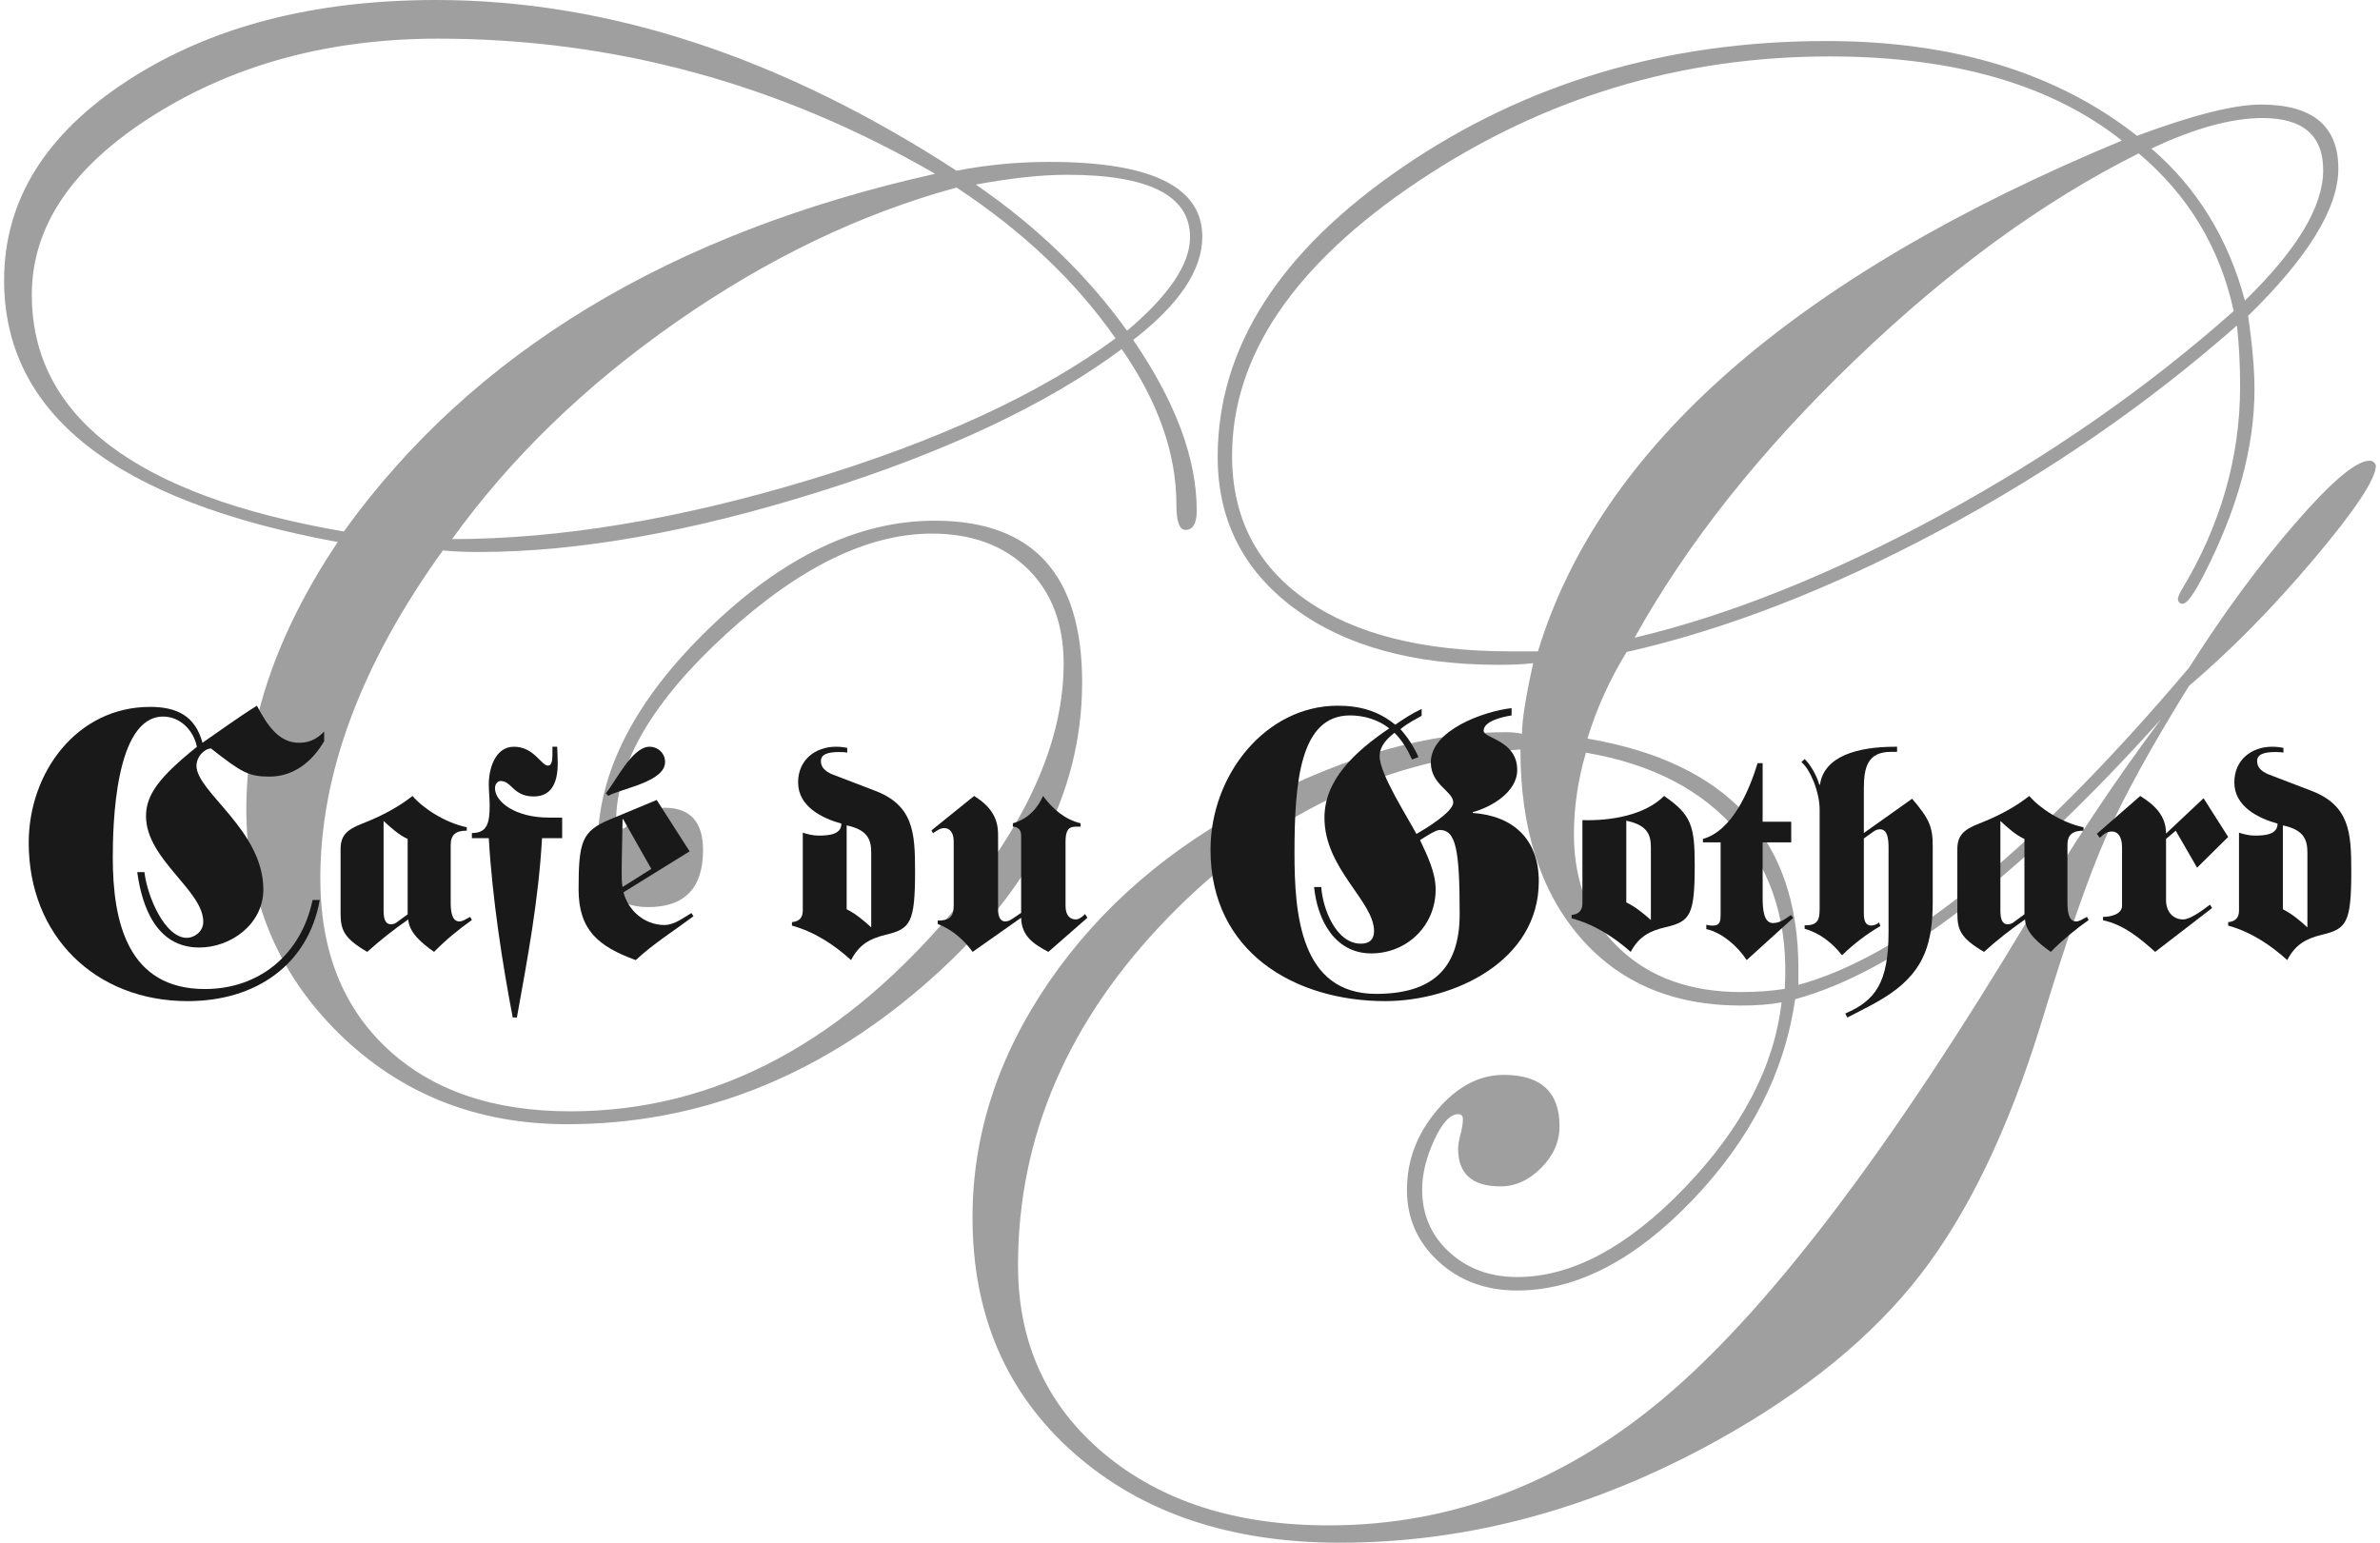
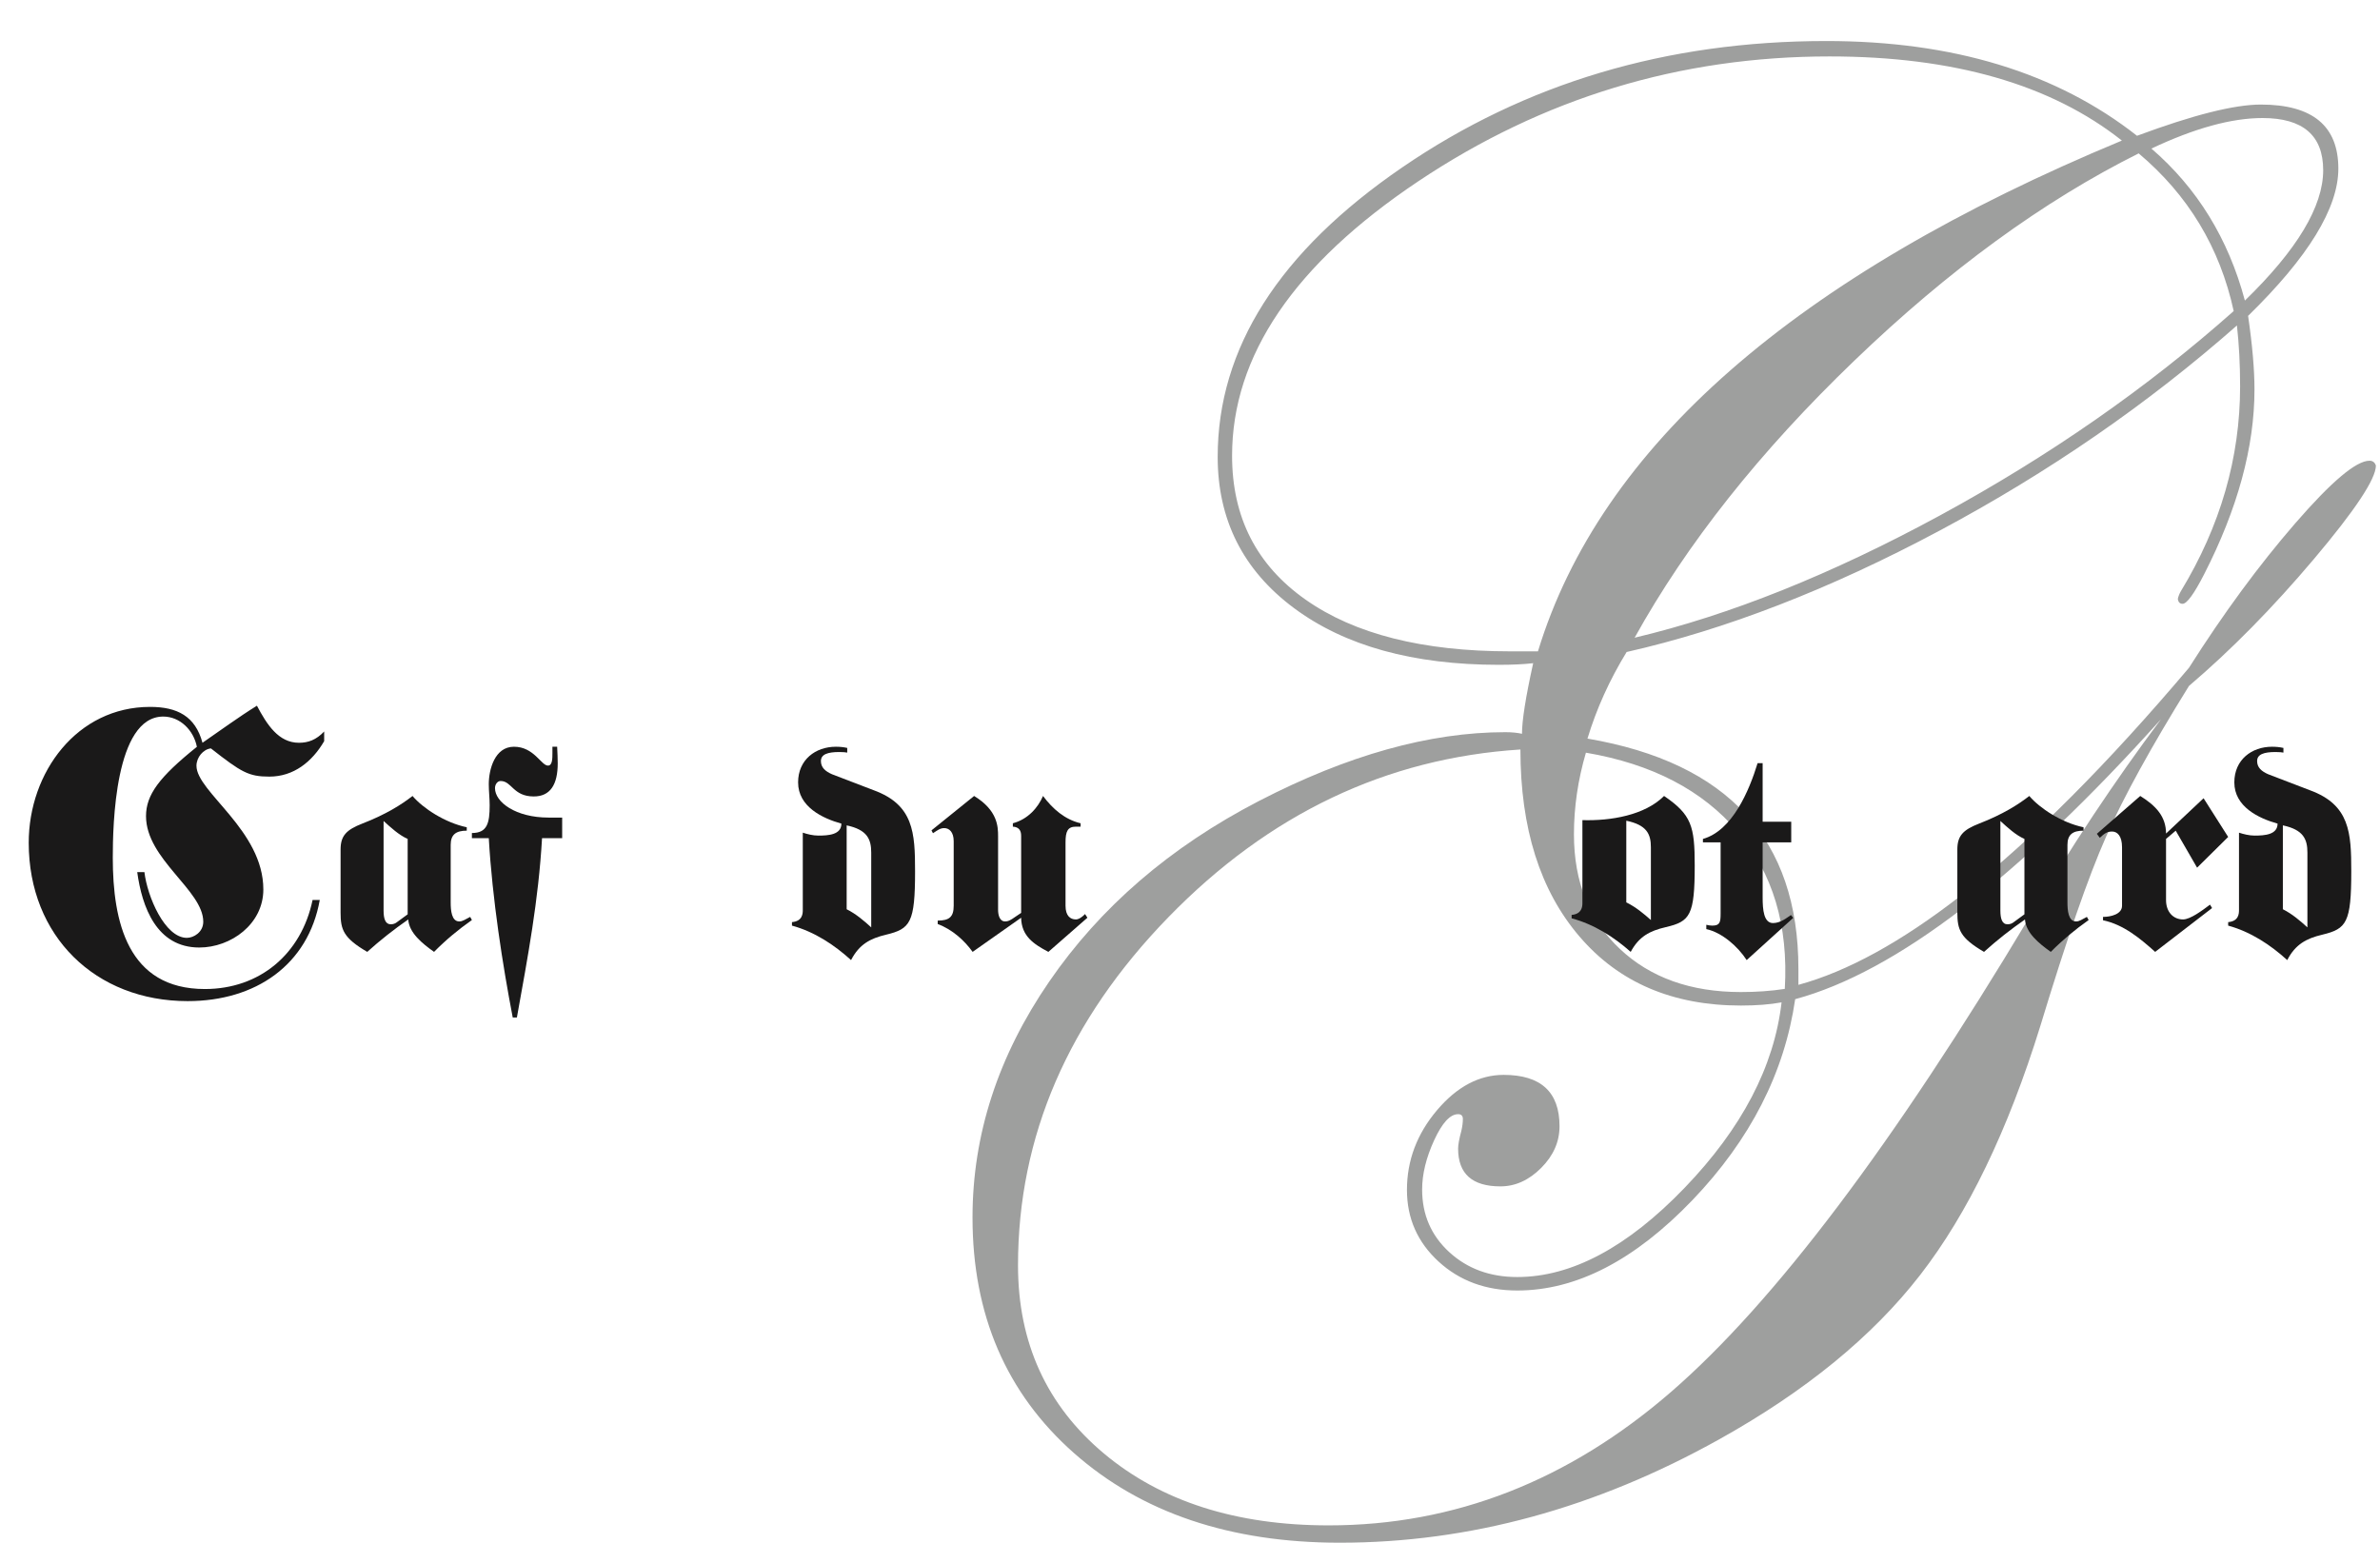
<svg xmlns="http://www.w3.org/2000/svg" width="290px" height="188px" viewBox="0 0 290 188" version="1.1">
  <title>logo gothard</title>
  <desc>Created with Sketch.</desc>
  <defs />
  <g id="Symbols" stroke="none" stroke-width="1" fill="none" fill-rule="evenodd">
    <g id="Logo-client" transform="translate(-55, -26)">
      <g id="logo-gothard" transform="translate(55.5, 26)">
-         <path d="M144.506,28.906 C144.506,23.836 139.511,21.3 129.535,21.3 C126.416,21.3 122.704,21.698 118.397,22.49 C125.823,27.587 131.967,33.528 136.833,40.306 C141.945,35.98 144.506,32.185 144.506,28.906 M135.426,41.236 C130.623,34.338 124.164,28.206 116.058,22.855 C104.39,26.032 93.008,31.494 81.909,39.241 C70.806,46.988 61.702,55.806 54.588,65.697 C67.623,65.697 82.047,63.319 97.859,58.56 C113.675,53.799 126.199,48.023 135.426,41.236 M113.44,21.18 C94.472,10.2 74.283,4.711 52.887,4.711 C39.659,4.711 28.099,7.825 18.208,14.052 C8.319,20.28 3.378,27.563 3.378,35.909 C3.378,50.789 16.05,60.412 41.393,64.77 C57.109,42.932 81.13,28.398 113.44,21.18 M146,28.855 C146,32.894 143.193,37.084 137.578,41.427 C142.742,48.956 145.321,55.895 145.321,62.243 C145.321,63.798 144.861,64.576 143.947,64.576 C143.211,64.576 142.844,63.553 142.844,61.498 C142.844,55.279 140.623,48.956 136.178,42.543 C127.131,49.264 114.826,55.064 99.266,59.945 C83.703,64.827 69.904,67.268 57.864,67.268 C56.184,67.268 54.714,67.205 53.464,67.079 C43.506,80.904 38.529,94.236 38.529,107.068 C38.529,115.811 41.252,122.726 46.704,127.805 C52.153,132.887 59.586,135.43 68.997,135.43 C86.76,135.43 102.584,126.956 116.485,110.008 C124.898,99.763 129.103,90.048 129.103,80.859 C129.103,76.017 127.636,72.17 124.714,69.311 C121.784,66.457 117.895,65.027 113.041,65.027 C105.259,65.027 96.904,69.107 87.971,77.27 C79.041,85.433 74.572,93.054 74.572,100.134 C74.575,100.756 74.755,101.064 75.128,101.064 C75.438,100.999 75.681,100.879 75.864,100.688 C77.517,99.186 79.053,98.435 80.469,98.435 C83.598,98.435 85.164,100.155 85.164,103.598 C85.164,108.228 82.931,110.543 78.464,110.543 C74.371,110.543 72.321,108.049 72.321,103.069 C72.321,94.164 76.847,85.334 85.888,76.585 C94.926,67.833 104.099,63.454 113.389,63.454 C125.367,63.454 131.357,70.022 131.357,83.151 C131.357,96.715 124.853,109.078 111.853,120.25 C98.857,131.413 84.442,137 68.606,137 C57.569,137 48.297,133.303 40.783,125.927 C33.272,118.539 29.515,109.41 29.515,98.549 C29.515,87.999 33.224,77.168 40.648,66.053 C13.549,61.079 0,50.448 0,34.153 C0,24.447 5.028,16.326 15.079,9.802 C25.136,3.266 37.654,0 52.646,0 C73.562,0 94.7,6.936 116.058,20.806 C119.74,20.088 123.512,19.73 127.383,19.73 C139.796,19.73 146,22.772 146,28.855" id="Fill-1" fill="#9E9F9E" />
        <path d="M282.577,20.737 C282.577,16.505 280.108,14.384 275.184,14.384 C271.409,14.384 266.905,15.624 261.647,18.105 C267.226,22.915 271.025,29.093 273.037,36.627 C279.391,30.458 282.577,25.162 282.577,20.737 Z M271.673,37.906 C269.989,30.17 266.124,23.766 260.094,18.692 C248.479,24.494 236.927,32.91 225.444,43.955 C213.958,54.993 205.036,66.249 198.676,77.715 C210.225,74.977 222.636,70.008 235.903,62.802 C249.173,55.589 261.097,47.296 271.673,37.906 Z M216.976,120.51 C217.429,112.768 215.513,106.379 211.225,101.341 C206.946,96.3 200.79,93.094 192.742,91.725 C191.769,95.043 191.283,98.363 191.283,101.675 C191.283,107.471 193.145,112.118 196.874,115.634 C200.604,119.145 205.525,120.895 211.621,120.895 C213.504,120.895 215.291,120.772 216.976,120.51 Z M258.049,17.131 C249.419,10.297 237.542,6.877 222.429,6.877 C204.192,6.877 187.502,11.945 172.346,22.073 C157.2,32.2 149.627,43.356 149.627,55.535 C149.627,63.027 152.608,68.868 158.578,73.07 C164.545,77.272 172.851,79.375 183.493,79.375 L186.898,79.375 C194.496,54.428 218.204,33.68 258.049,17.131 Z M262.818,87.643 C245.359,107.074 230.504,118.45 218.24,121.764 C216.942,130.725 212.771,138.879 205.736,146.236 C198.691,153.581 191.574,157.266 184.373,157.266 C180.541,157.266 177.346,156.087 174.782,153.732 C172.223,151.383 170.935,148.468 170.935,145.009 C170.935,141.418 172.157,138.178 174.59,135.303 C177.019,132.43 179.734,130.989 182.718,130.989 C187.253,130.989 189.526,133.077 189.526,137.243 C189.526,139.138 188.784,140.828 187.292,142.326 C185.793,143.827 184.142,144.576 182.325,144.576 C178.887,144.576 177.169,143.045 177.169,139.977 C177.169,139.526 177.295,138.807 177.559,137.832 C177.68,137.312 177.749,136.822 177.749,136.364 C177.749,135.976 177.559,135.778 177.169,135.778 C176.193,135.778 175.226,136.837 174.25,138.954 C173.277,141.078 172.785,143.075 172.785,144.964 C172.785,148.032 173.89,150.57 176.097,152.595 C178.301,154.61 181.055,155.624 184.373,155.624 C190.991,155.624 197.787,152.002 204.763,144.759 C211.735,137.513 215.678,129.982 216.582,122.152 C215.156,122.414 213.504,122.54 211.621,122.54 C203.315,122.537 196.763,119.74 191.964,114.133 C187.16,108.533 184.76,100.932 184.76,91.337 C168.407,92.381 154.119,99.188 141.882,111.76 C129.654,124.333 123.543,138.485 123.543,154.204 C123.543,163.627 127.027,171.264 133.996,177.115 C140.975,182.962 150.107,185.888 161.401,185.888 C176.716,185.888 190.634,180.453 203.156,169.589 C215.678,158.722 230.209,139.465 246.755,111.817 C251.818,103.242 257.172,95.184 262.818,87.643 Z M238.861,108.798 C247.155,102.274 256.277,93.136 266.223,81.381 C270.439,74.731 274.757,68.865 279.169,63.776 C283.58,58.69 286.592,56.145 288.222,56.145 C288.61,56.145 288.865,56.344 289,56.735 C289,58.359 286.487,62.155 281.457,68.114 C276.43,74.069 271.349,79.23 266.223,83.592 C261.62,91.015 258.241,97.151 256.103,102.006 C253.959,106.854 251.299,114.521 248.122,125.001 C244.164,137.766 239.275,147.887 233.47,155.374 C227.666,162.86 219.507,169.538 208.994,175.397 C193.934,183.798 178.529,188 162.761,188 C149.398,188 138.594,184.354 130.354,177.07 C122.108,169.779 118,160.214 118,148.372 C118,138.289 121.108,128.706 127.336,119.635 C133.567,110.554 142.08,103.215 152.885,97.62 C163.689,92.029 173.698,89.226 182.914,89.226 C183.688,89.226 184.367,89.292 184.953,89.421 C184.953,87.794 185.406,84.93 186.316,80.819 C185.148,80.954 183.754,81.017 182.133,81.017 C171.683,81.017 163.359,78.707 157.164,74.099 C150.969,69.488 147.873,63.343 147.873,55.676 C147.873,42.427 155.365,30.666 170.359,20.4 C185.343,10.137 202.565,5 222.032,5 C237.476,5 250.1,8.847 259.893,16.547 C266.712,14.014 271.739,12.742 274.985,12.742 C281.277,12.742 284.424,15.347 284.424,20.545 C284.424,25.357 280.757,31.337 273.427,38.492 C273.949,42.066 274.205,45.049 274.205,47.459 C274.205,54.479 272.157,61.987 268.073,69.978 C266.839,72.382 265.965,73.582 265.445,73.582 C265.118,73.582 264.926,73.389 264.863,73.001 C264.926,72.679 265.055,72.352 265.247,72.027 C270.055,64.098 272.454,55.781 272.454,47.074 C272.454,44.406 272.322,41.933 272.067,39.662 C261.223,49.221 249.137,57.562 235.81,64.679 C222.468,71.801 209.772,76.725 197.703,79.456 C195.625,82.846 194.036,86.359 192.931,90.008 C210.063,92.937 218.633,102.298 218.633,118.068 L218.633,120.017 C224.6,118.393 231.194,114.771 238.425,109.146 L238.861,108.798 Z M238.425,109.146 C238.572,109.032 238.716,108.918 238.861,108.798 L238.425,109.146 Z" id="Fill-3" fill="#9E9F9E" />
        <path d="M102.665,110.804 C103.806,111.375 104.804,112.228 105.657,113.014 L105.657,103.897 C105.657,102.255 105.158,101.115 102.665,100.583 L102.665,110.804 Z M97.319,101.472 C97.852,101.65 98.566,101.829 99.207,101.829 C100.456,101.829 102.021,101.723 102.021,100.368 C99.706,99.727 96.747,98.303 96.747,95.348 C96.747,92.569 98.886,91 101.343,91 C101.809,91 102.272,91.039 102.735,91.145 L102.735,91.714 C102.592,91.68 102.199,91.644 101.772,91.644 C100.348,91.644 99.528,91.928 99.528,92.745 C99.528,93.531 100.063,93.997 100.883,94.354 L105.978,96.307 C110.822,98.088 111,101.472 111,106.177 C111,112.446 110.431,113.19 107.475,113.903 C105.515,114.366 104.196,115.083 103.2,117 C101.167,115.149 98.744,113.547 96,112.8 L96,112.373 C97.283,112.264 97.319,111.339 97.319,110.91 L97.319,101.472 Z" id="Fill-5" fill="#1A1919" />
        <path d="M123.925,101.852 C123.925,101.193 123.637,100.778 122.915,100.739 L122.915,100.327 C124.754,99.841 125.982,98.419 126.591,97 C127.782,98.593 129.26,99.874 131.17,100.327 L131.17,100.739 L130.595,100.739 C129.585,100.739 129.334,101.331 129.334,102.65 L129.334,110.382 C129.334,111.598 129.909,112.046 130.595,112.046 C130.99,112.046 131.458,111.666 131.712,111.389 L132,111.837 L127.243,116 C125.477,115.067 123.962,114.092 123.925,111.837 L118.014,116 C117.041,114.649 115.599,113.297 113.759,112.605 L113.759,112.187 C115.167,112.187 115.706,111.737 115.706,110.382 L115.706,102.509 C115.706,101.402 115.167,100.916 114.552,100.916 C114.047,100.916 113.722,101.193 113.181,101.54 L113,101.193 L118.195,97 C121.078,98.764 121.115,100.739 121.115,101.923 L121.115,110.868 C121.115,111.495 121.295,112.29 121.978,112.29 C122.339,112.29 122.554,112.149 122.844,111.978 L123.925,111.248 L123.925,101.852 Z" id="Fill-7" fill="#1A1919" />
-         <path d="M160.495,108.095 C160.641,110.609 162.249,114.999 165.319,114.999 C166.344,114.999 166.927,114.506 166.927,113.471 C166.927,109.816 160.883,105.877 160.883,99.663 C160.883,95.076 164.488,91.67 168.78,88.759 C167.462,87.728 165.755,87.183 164.004,87.183 C157.912,87.183 157.231,95.273 157.231,103.953 C157.231,111.299 157.912,121.117 167.172,121.117 C173.945,121.117 177.358,118.106 177.358,111.399 C177.358,103.557 176.913,101.142 174.916,101.142 C174.432,101.142 173.162,101.981 172.531,102.377 C173.41,104.25 174.432,106.319 174.432,108.388 C174.432,112.875 170.878,116.185 166.589,116.185 C162.1,116.185 160.011,112.04 159.619,108.095 L160.495,108.095 Z M172.725,87.231 C171.945,87.679 171.019,88.121 170.143,88.859 C171.066,89.894 171.799,91.031 172.334,92.266 L171.557,92.556 C171.019,91.376 170.337,90.19 169.414,89.304 C168.535,89.997 167.608,90.883 167.608,92.166 C167.608,94.335 171.066,99.663 172.089,101.633 C173.117,101.04 176.575,98.97 176.575,97.787 C176.575,96.408 173.843,95.663 173.843,92.904 C173.843,89.007 180.23,86.69 183.685,86.296 L183.685,87.183 C182.762,87.331 180.278,87.824 180.278,89.059 C180.278,89.997 184.37,90.19 184.37,93.839 C184.37,96.553 181.151,98.38 178.96,98.97 L178.96,99.07 C183.835,99.415 187,102.226 187,107.405 C187,117.12 176.67,122 168.29,122 C157.279,122 147,116.034 147,103.557 C147,94.384 153.77,86 162.491,86 C165.22,86 167.462,86.644 169.512,88.318 C170.582,87.579 171.557,86.935 172.725,86.396 L172.725,87.231 Z" id="Fill-9" fill="#1A1919" />
        <path d="M197.662,109.967 C198.806,110.523 199.801,111.354 200.658,112.119 L200.658,103.242 C200.658,101.643 200.156,100.533 197.662,100.015 L197.662,109.967 Z M192.314,99.944 C195.773,100.047 199.907,99.355 202.265,97 C205.61,99.285 206,100.675 206,105.462 C206,111.566 205.434,112.29 202.474,112.985 C200.516,113.435 199.199,114.133 198.2,116 C196.166,114.198 193.742,112.638 191,111.91 L191,111.495 C192.244,111.389 192.314,110.488 192.314,110.07 L192.314,99.944 Z" id="Fill-11" fill="#1A1919" />
        <path d="M214.276,109.374 C214.276,110.88 214.416,112.488 215.541,112.488 C216.466,112.488 217.249,111.825 217.727,111.507 L218,111.858 L212.33,117 C211.272,115.357 209.326,113.64 207.412,113.224 L207.412,112.698 C207.684,112.764 207.928,112.799 208.128,112.799 C209.053,112.799 209.155,112.416 209.155,111.332 L209.155,102.655 L207,102.655 L207,102.236 C210.59,101.223 212.635,96.36 213.661,93 L214.276,93 L214.276,100.139 L217.759,100.139 L217.759,102.655 L214.276,102.655 L214.276,109.374 Z" id="Fill-13" fill="#1A1919" />
-         <path d="M221.221,98.658 C221.221,96.397 219.966,93.613 219,92.88 L219.393,92.499 C220.039,93.122 220.825,94.378 221.184,95.629 L221.26,95.629 C221.763,92.182 225.742,91 230.442,91 L230.656,91 L230.656,91.627 L229.873,91.627 C227.073,91.627 226.607,93.542 226.607,96.045 L226.607,101.513 L232.487,97.337 C234.573,99.772 235,100.748 235,103.115 L235,109.869 C235,114.74 234.068,118.154 229.906,121.041 C228.258,122.188 226.391,123.06 224.593,124 L224.343,123.512 C227.969,121.943 229.617,119.824 229.617,113.555 L229.617,103.287 C229.617,102.175 229.474,101.061 228.578,101.061 C228.222,101.061 227.969,101.203 227.786,101.339 L226.607,102.175 L226.607,111.294 C226.607,112.233 226.823,112.789 227.503,112.789 C227.823,112.789 228.258,112.618 228.471,112.408 L228.615,112.857 C226.927,113.835 225.346,115.056 223.95,116.413 C222.765,114.914 221.294,113.729 219.393,113.176 L219.393,112.76 C220.971,112.789 221.221,112.13 221.221,110.738 L221.221,98.658 Z" id="Fill-15" fill="#1A1919" />
        <path d="M246.175,102.232 C245.125,101.782 244.078,100.813 243.244,100.047 L243.244,110.971 C243.244,111.943 243.449,112.638 244.116,112.638 C244.428,112.638 244.671,112.534 244.849,112.393 L246.175,111.422 L246.175,102.232 Z M238,103.519 C238,101.852 238.7,101.125 240.658,100.362 C243.517,99.255 245.439,98.039 246.768,97 C248.026,98.49 250.713,100.259 253.374,100.813 L253.377,101.228 C252.045,101.228 251.416,101.717 251.416,102.962 L251.416,109.967 C251.416,110.939 251.52,112.29 252.461,112.29 C252.882,112.29 253.164,112.049 253.786,111.737 L254,112.119 C252.324,113.297 250.788,114.578 249.387,116 C247.925,114.961 246.353,113.677 246.243,112.049 C244.499,113.262 242.817,114.578 241.251,116 C238.35,114.304 238,113.297 238,111.215 L238,103.519 Z" id="Fill-17" fill="#1A1919" />
        <path d="M271,101.993 L267.212,105.738 L264.609,101.23 L263.429,102.234 L263.429,109.691 C263.429,111.145 264.324,112.046 265.501,112.046 C266.39,112.046 267.861,110.939 268.789,110.242 L269.038,110.66 L262.104,116 C260.287,114.372 258.249,112.667 255.749,112.149 L255.749,111.737 C256.674,111.737 258.067,111.422 258.067,110.383 L258.067,103.241 C258.067,101.887 257.502,101.333 256.856,101.333 C256.177,101.333 255.858,101.645 255.358,102.099 L255,101.61 L260.287,97 C262.18,98.181 263.429,99.496 263.429,101.578 L268.003,97.277 L271,101.993 Z" id="Fill-19" fill="#1A1919" />
        <path d="M277.664,110.804 C278.801,111.375 279.796,112.228 280.655,113.014 L280.655,103.897 C280.655,102.255 280.156,101.115 277.664,100.583 L277.664,110.804 Z M272.319,101.472 C272.854,101.65 273.568,101.829 274.206,101.829 C275.456,101.829 277.019,101.723 277.019,100.368 C274.705,99.727 271.75,98.303 271.75,95.348 C271.75,92.569 273.886,91 276.342,91 C276.808,91 277.27,91.039 277.733,91.145 L277.733,91.714 C277.591,91.68 277.204,91.644 276.771,91.644 C275.347,91.644 274.527,91.928 274.527,92.745 C274.527,93.531 275.062,93.997 275.882,94.354 L280.976,96.307 C285.819,98.088 286,101.472 286,106.177 C286,112.446 285.428,113.19 282.47,113.903 C280.513,114.366 279.191,115.083 278.196,117 C276.163,115.149 273.74,113.547 271,112.8 L271,112.373 C272.286,112.264 272.319,111.339 272.319,110.91 L272.319,101.472 Z" id="Fill-21" fill="#1A1919" />
        <path d="M38.464,109.671 C37.049,117.583 30.66,122 22.368,122 C11.146,122 3,114.094 3,102.701 C3,94.105 8.901,86.145 17.78,86.145 C21.099,86.145 23.295,87.275 24.172,90.517 C26.318,89.043 28.514,87.422 30.806,86 C32.027,88.308 33.44,90.517 35.927,90.517 C37.049,90.517 38.024,90.173 39,89.143 L39,90.321 C37.537,92.825 35.292,94.641 32.318,94.641 C29.783,94.641 28.903,94.105 25.199,91.204 C24.268,91.303 23.439,92.288 23.439,93.319 C23.439,96.513 31.588,101.177 31.588,108.393 C31.588,112.617 27.634,115.468 23.783,115.468 C18.561,115.468 16.804,110.508 16.221,106.281 L17.098,106.281 C17.439,109.234 19.585,114.29 22.269,114.29 C23.098,114.29 24.268,113.603 24.268,112.325 C24.268,108.492 17.292,104.711 17.292,99.456 C17.292,96.856 18.902,94.693 23.49,91.011 C23.098,88.995 21.44,87.323 19.39,87.323 C13.489,87.323 13.243,100.583 13.243,104.518 C13.243,112.325 15.048,120.527 24.465,120.527 C31.148,120.527 36.22,116.254 37.588,109.671 L38.464,109.671 Z" id="Fill-23" fill="#1A1919" />
        <path d="M49.174,102.232 C48.126,101.782 47.079,100.813 46.239,100.047 L46.239,110.971 C46.239,111.943 46.45,112.638 47.112,112.638 C47.426,112.638 47.672,112.534 47.847,112.393 L49.174,111.422 L49.174,102.232 Z M41,103.519 C41,101.852 41.697,101.125 43.652,100.362 C46.518,99.255 48.441,98.039 49.767,97 C51.028,98.49 53.716,100.259 56.374,100.813 L56.374,101.228 C55.045,101.228 54.416,101.717 54.416,102.962 L54.416,109.967 C54.416,110.939 54.52,112.29 55.463,112.29 C55.882,112.29 56.16,112.049 56.792,111.737 L57,112.119 C55.324,113.297 53.787,114.578 52.39,116 C50.924,114.961 49.349,113.677 49.245,112.049 C47.497,113.262 45.821,114.578 44.249,116 C41.347,114.304 41,113.297 41,111.215 L41,103.519 Z" id="Fill-25" fill="#1A1919" />
        <path d="M68,102.139 L65.547,102.139 C65.115,109.725 63.817,116.585 62.482,124 L61.976,124 C60.751,117.596 59.49,109.622 59.058,102.139 L57,102.139 L57,101.515 C58.877,101.515 59.165,100.295 59.165,98.137 C59.165,97.268 59.058,96.432 59.058,95.563 C59.058,93.787 59.778,91 62.123,91 C64.573,91 65.44,93.299 66.27,93.299 C66.812,93.299 66.812,92.427 66.812,91.768 L66.812,91 L67.388,91 C67.424,91.733 67.458,92.395 67.458,93.021 C67.461,95.599 66.558,97.059 64.54,97.059 C62.013,97.059 61.869,95.176 60.5,95.176 C60.102,95.176 59.814,95.599 59.814,96.048 C59.814,97.753 62.338,99.633 66.34,99.633 L68,99.633 L68,102.139 Z" id="Fill-27" fill="#1A1919" />
-         <path d="M78.861,105.887 L75.433,99.833 L75.359,99.833 C75.325,102.186 75.251,104.535 75.251,106.386 C75.251,107.314 75.288,107.704 75.359,108.097 L78.861,105.887 Z M73.319,96.667 C74.523,95.24 76.526,91 78.641,91 C79.7,91 80.539,91.823 80.539,92.854 C80.539,95.273 75.325,96.059 73.61,96.984 L73.319,96.667 Z M83.529,103.749 L75.471,108.739 C76.015,110.873 77.95,112.724 80.464,112.724 C81.669,112.724 82.836,111.802 83.746,111.267 L84,111.657 C81.669,113.401 79.152,114.968 76.966,117 C72.443,115.358 70,113.365 70,108.382 C70,102.542 70.402,101.294 73.793,99.869 L79.517,97.486 L83.529,103.749 Z" id="Fill-29" fill="#1A1919" />
      </g>
    </g>
  </g>
</svg>